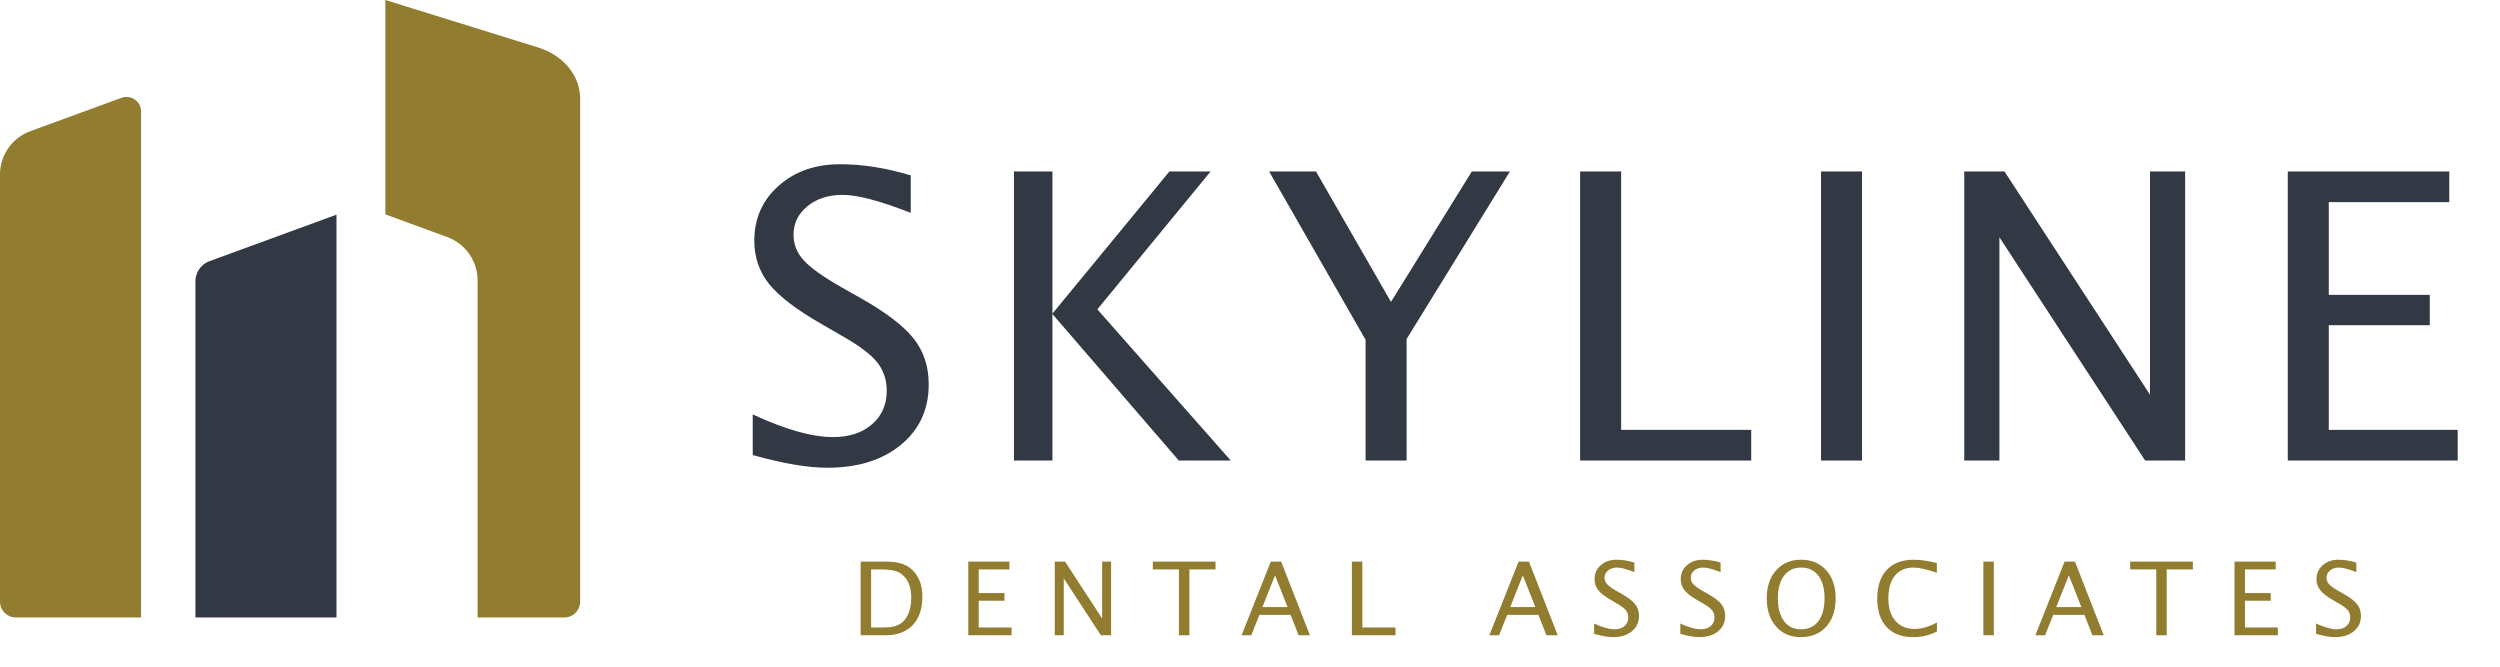
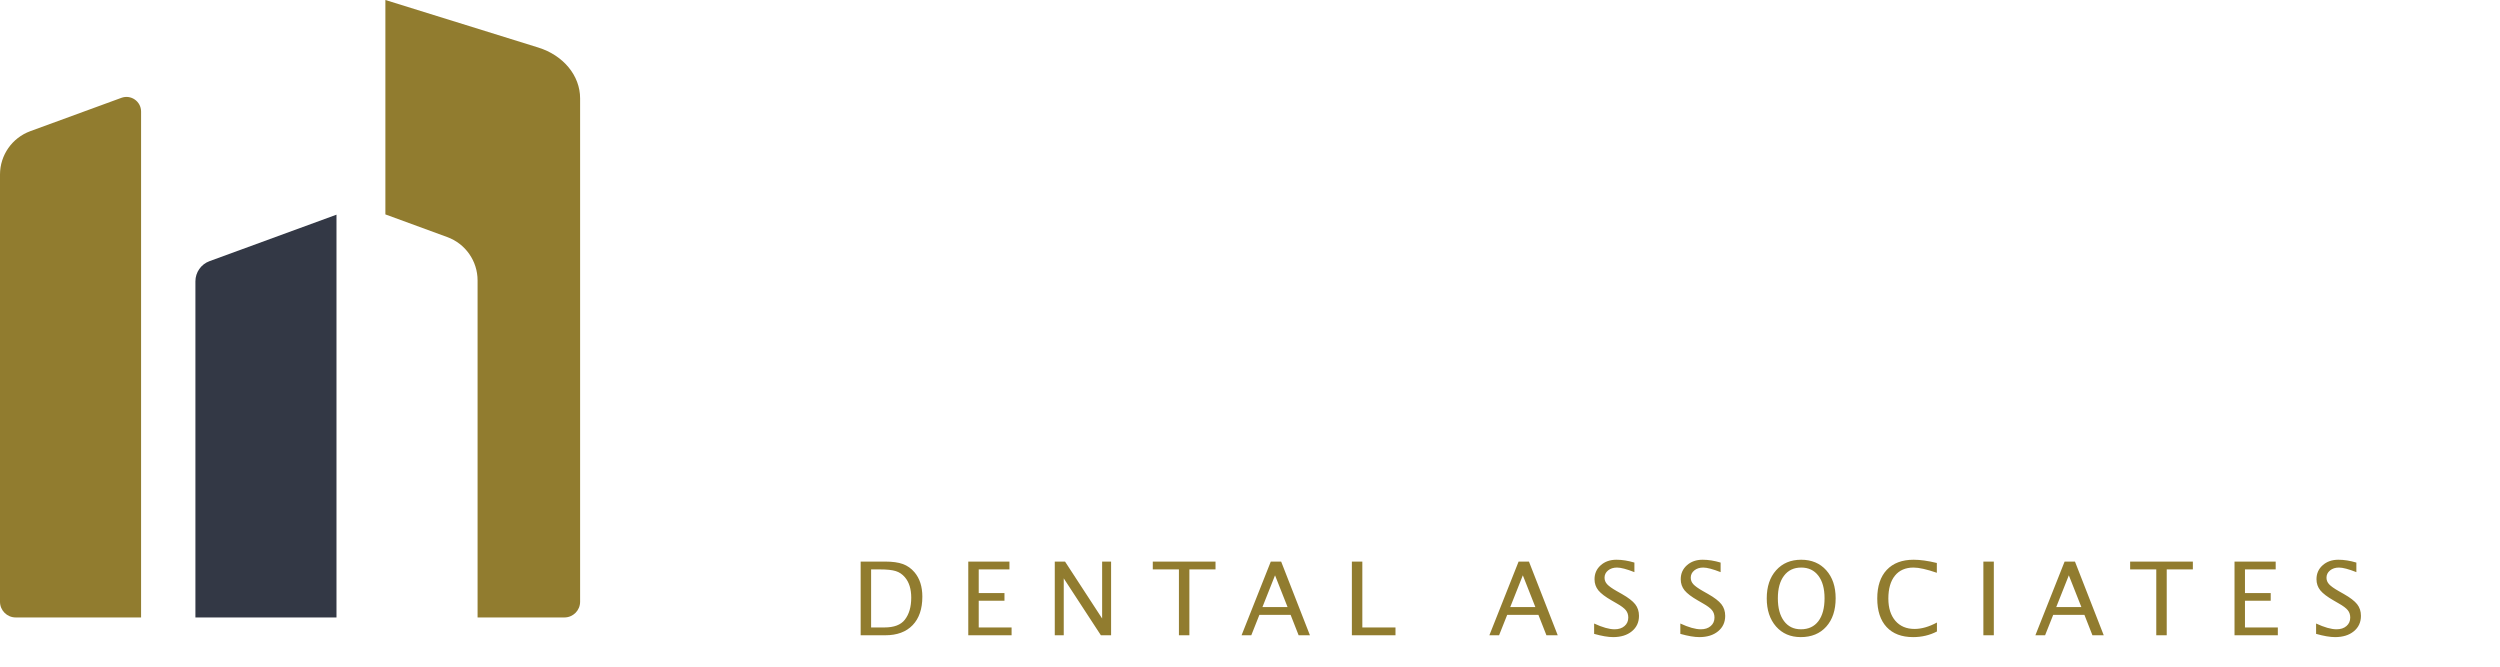
<svg xmlns="http://www.w3.org/2000/svg" width="255" height="68" viewBox="0 0 255 68" fill="none">
  <g id="skyline-logo" clip-path="url(#clip0_0_1036)">
-     <path id="SKYLINE" d="M84.37 47.71C82.391 47.71 79.861 47.278 76.779 46.415V42.271C80.1 43.812 82.829 44.582 84.967 44.582C86.614 44.582 87.936 44.151 88.932 43.287C89.941 42.424 90.446 41.288 90.446 39.881C90.446 38.725 90.114 37.742 89.45 36.932C88.799 36.122 87.59 35.219 85.824 34.223L83.792 33.047C81.282 31.613 79.509 30.265 78.473 29.003C77.45 27.728 76.939 26.247 76.939 24.561C76.939 22.29 77.762 20.424 79.409 18.963C81.056 17.488 83.154 16.751 85.704 16.751C87.975 16.751 90.373 17.13 92.896 17.887V21.712C89.788 20.49 87.471 19.879 85.943 19.879C84.496 19.879 83.3 20.264 82.357 21.035C81.415 21.805 80.943 22.774 80.943 23.943C80.943 24.926 81.288 25.796 81.979 26.553C82.669 27.31 83.931 28.213 85.764 29.262L87.876 30.457C90.426 31.905 92.206 33.273 93.215 34.562C94.224 35.85 94.729 37.397 94.729 39.203C94.729 41.767 93.779 43.825 91.88 45.379C89.994 46.933 87.491 47.71 84.37 47.71ZM103.423 46.973V17.488H107.347V31.991L119.281 17.488H123.484L111.929 31.553L125.536 46.973H120.237L107.347 32.031V46.973H103.423ZM139.29 46.973V34.661L129.449 17.488H134.23L141.88 30.796L150.128 17.488H154.012L143.474 34.581V46.973H139.29ZM161.172 46.973V17.488H165.356V43.845H178.624V46.973H161.172ZM185.744 46.973V17.488H189.927V46.973H185.744ZM200.354 46.973V17.488H204.458L219.3 40.259V17.488H222.886V46.973H218.802L203.94 24.202V46.973H200.354ZM233.353 46.973V17.488H249.828V20.616H237.536V30.079H247.836V33.167H237.536V43.845H250.685V46.973H233.353Z" fill="#333845" />
    <path id="DENTAL ASSOCIATES" d="M87.787 64.797V57.281H90.285C91.03 57.281 91.631 57.364 92.088 57.53C92.548 57.696 92.946 57.977 93.281 58.373C93.813 59.003 94.079 59.832 94.079 60.861C94.079 62.111 93.749 63.079 93.088 63.766C92.428 64.453 91.499 64.797 90.3 64.797H87.787ZM88.853 64H90.219C91.194 64 91.885 63.737 92.291 63.213C92.728 62.654 92.946 61.904 92.946 60.963C92.946 60.079 92.731 59.385 92.301 58.881C92.041 58.573 91.729 58.363 91.367 58.251C91.005 58.136 90.46 58.079 89.732 58.079H88.853V64ZM98.764 64.797V57.281H102.963V58.079H99.83V60.491H102.456V61.278H99.83V64H103.182V64.797H98.764ZM107.587 64.797V57.281H108.634L112.417 63.086V57.281H113.331V64.797H112.29L108.502 58.993V64.797H107.587ZM120.25 64.797V58.079H117.584V57.281H123.983V58.079H121.317V64.797H120.25ZM131.332 61.923L130.053 58.683L128.768 61.923H131.332ZM132.46 64.797L131.642 62.715H128.458L127.631 64.797H126.64L129.621 57.281H130.677L133.613 64.797H132.46ZM137.891 64.797V57.281H138.958V64H142.34V64.797H137.891ZM156.608 61.923L155.329 58.683L154.044 61.923H156.608ZM157.736 64.797L156.918 62.715H153.734L152.906 64.797H151.916L154.897 57.281H155.953L158.888 64.797H157.736ZM164.536 64.985C164.032 64.985 163.387 64.875 162.601 64.655V63.599C163.448 63.991 164.143 64.188 164.688 64.188C165.108 64.188 165.445 64.078 165.699 63.858C165.956 63.638 166.085 63.348 166.085 62.989C166.085 62.695 166 62.444 165.831 62.238C165.665 62.031 165.357 61.801 164.907 61.547L164.389 61.247C163.749 60.882 163.297 60.538 163.033 60.217C162.772 59.892 162.642 59.514 162.642 59.084C162.642 58.505 162.852 58.029 163.272 57.657C163.691 57.281 164.226 57.093 164.876 57.093C165.455 57.093 166.066 57.19 166.709 57.383V58.358C165.917 58.047 165.326 57.891 164.937 57.891C164.568 57.891 164.263 57.989 164.023 58.185C163.783 58.382 163.663 58.629 163.663 58.927C163.663 59.177 163.751 59.399 163.927 59.592C164.103 59.785 164.424 60.015 164.891 60.282L165.43 60.587C166.08 60.956 166.533 61.305 166.791 61.633C167.048 61.962 167.177 62.356 167.177 62.816C167.177 63.47 166.935 63.995 166.45 64.391C165.97 64.787 165.332 64.985 164.536 64.985ZM173.329 64.985C172.825 64.985 172.18 64.875 171.394 64.655V63.599C172.241 63.991 172.937 64.188 173.482 64.188C173.901 64.188 174.238 64.078 174.492 63.858C174.749 63.638 174.878 63.348 174.878 62.989C174.878 62.695 174.793 62.444 174.624 62.238C174.458 62.031 174.15 61.801 173.7 61.547L173.182 61.247C172.542 60.882 172.09 60.538 171.826 60.217C171.565 59.892 171.435 59.514 171.435 59.084C171.435 58.505 171.645 58.029 172.065 57.657C172.485 57.281 173.019 57.093 173.669 57.093C174.248 57.093 174.859 57.19 175.503 57.383V58.358C174.711 58.047 174.12 57.891 173.73 57.891C173.361 57.891 173.057 57.989 172.816 58.185C172.576 58.382 172.456 58.629 172.456 58.927C172.456 59.177 172.544 59.399 172.72 59.592C172.896 59.785 173.218 60.015 173.685 60.282L174.223 60.587C174.873 60.956 175.327 61.305 175.584 61.633C175.841 61.962 175.97 62.356 175.97 62.816C175.97 63.47 175.728 63.995 175.244 64.391C174.763 64.787 174.125 64.985 173.329 64.985ZM183.676 64.985C182.634 64.985 181.794 64.624 181.158 63.903C180.525 63.179 180.208 62.222 180.208 61.034C180.208 59.839 180.526 58.884 181.163 58.17C181.803 57.452 182.656 57.093 183.722 57.093C184.785 57.093 185.637 57.451 186.276 58.165C186.916 58.879 187.236 59.832 187.236 61.024C187.236 62.239 186.916 63.204 186.276 63.919C185.637 64.629 184.77 64.985 183.676 64.985ZM183.692 64.188C184.46 64.188 185.054 63.912 185.474 63.36C185.894 62.805 186.104 62.023 186.104 61.014C186.104 60.035 185.892 59.27 185.469 58.718C185.049 58.167 184.467 57.891 183.722 57.891C182.974 57.891 182.39 58.168 181.97 58.724C181.55 59.275 181.341 60.044 181.341 61.029C181.341 62.011 181.549 62.783 181.965 63.345C182.382 63.907 182.957 64.188 183.692 64.188ZM195.141 64.985C193.973 64.985 193.071 64.643 192.434 63.959C191.798 63.272 191.48 62.3 191.48 61.044C191.48 59.792 191.803 58.82 192.449 58.129C193.099 57.439 194.013 57.093 195.192 57.093C195.865 57.093 196.654 57.203 197.558 57.424V58.424C196.529 58.069 195.735 57.891 195.176 57.891C194.36 57.891 193.729 58.167 193.282 58.718C192.835 59.27 192.612 60.049 192.612 61.054C192.612 62.013 192.851 62.769 193.328 63.324C193.805 63.876 194.457 64.152 195.283 64.152C195.994 64.152 196.756 63.934 197.568 63.497V64.411C196.827 64.794 196.018 64.985 195.141 64.985ZM202.304 64.797V57.281H203.37V64.797H202.304ZM212.301 61.923L211.021 58.683L209.736 61.923H212.301ZM213.428 64.797L212.611 62.715H209.427L208.599 64.797H207.609L210.59 57.281H211.646L214.581 64.797H213.428ZM219.94 64.797V58.079H217.274V57.281H223.672V58.079H221.006V64.797H219.94ZM227.921 64.797V57.281H232.12V58.079H228.987V60.491H231.613V61.278H228.987V64H232.339V64.797H227.921ZM238.176 64.985C237.671 64.985 237.026 64.875 236.241 64.655V63.599C237.087 63.991 237.783 64.188 238.328 64.188C238.748 64.188 239.085 64.078 239.339 63.858C239.596 63.638 239.724 63.348 239.724 62.989C239.724 62.695 239.64 62.444 239.471 62.238C239.305 62.031 238.997 61.801 238.546 61.547L238.028 61.247C237.389 60.882 236.937 60.538 236.673 60.217C236.412 59.892 236.282 59.514 236.282 59.084C236.282 58.505 236.491 58.029 236.911 57.657C237.331 57.281 237.866 57.093 238.516 57.093C239.095 57.093 239.706 57.19 240.349 57.383V58.358C239.557 58.047 238.966 57.891 238.577 57.891C238.208 57.891 237.903 57.989 237.663 58.185C237.422 58.382 237.302 58.629 237.302 58.927C237.302 59.177 237.39 59.399 237.566 59.592C237.742 59.785 238.064 60.015 238.531 60.282L239.069 60.587C239.719 60.956 240.173 61.305 240.43 61.633C240.688 61.962 240.816 62.356 240.816 62.816C240.816 63.47 240.574 63.995 240.09 64.391C239.609 64.787 238.971 64.985 238.176 64.985Z" fill="#917C2F" />
    <path id="Fill 2" fill-rule="evenodd" clip-rule="evenodd" d="M14.39 62.98H1.6C0.717 62.98 0 62.263 0 61.38V17.802C0 15.826 1.234 14.06 3.09 13.38L12.386 9.978C13.359 9.621 14.39 10.342 14.39 11.378V62.98Z" fill="#917C2F" />
    <path id="Fill 4" fill-rule="evenodd" clip-rule="evenodd" d="M34.322 62.98H19.932V28.697C19.932 27.777 20.506 26.954 21.371 26.638L34.322 21.897V62.98Z" fill="#333845" />
    <path id="Fill 6" fill-rule="evenodd" clip-rule="evenodd" d="M54.905 4.849L39.309 0V21.869L45.622 24.181C47.478 24.86 48.713 26.626 48.713 28.602V62.98H57.571C58.455 62.98 59.171 62.264 59.171 61.38V10.032C59.171 7.715 57.467 5.646 54.905 4.849" fill="#917C2F" />
  </g>
  <defs>
    <clipPath id="clip0_0_1036">
      <rect width="255" height="68" fill="white" />
    </clipPath>
  </defs>
</svg>